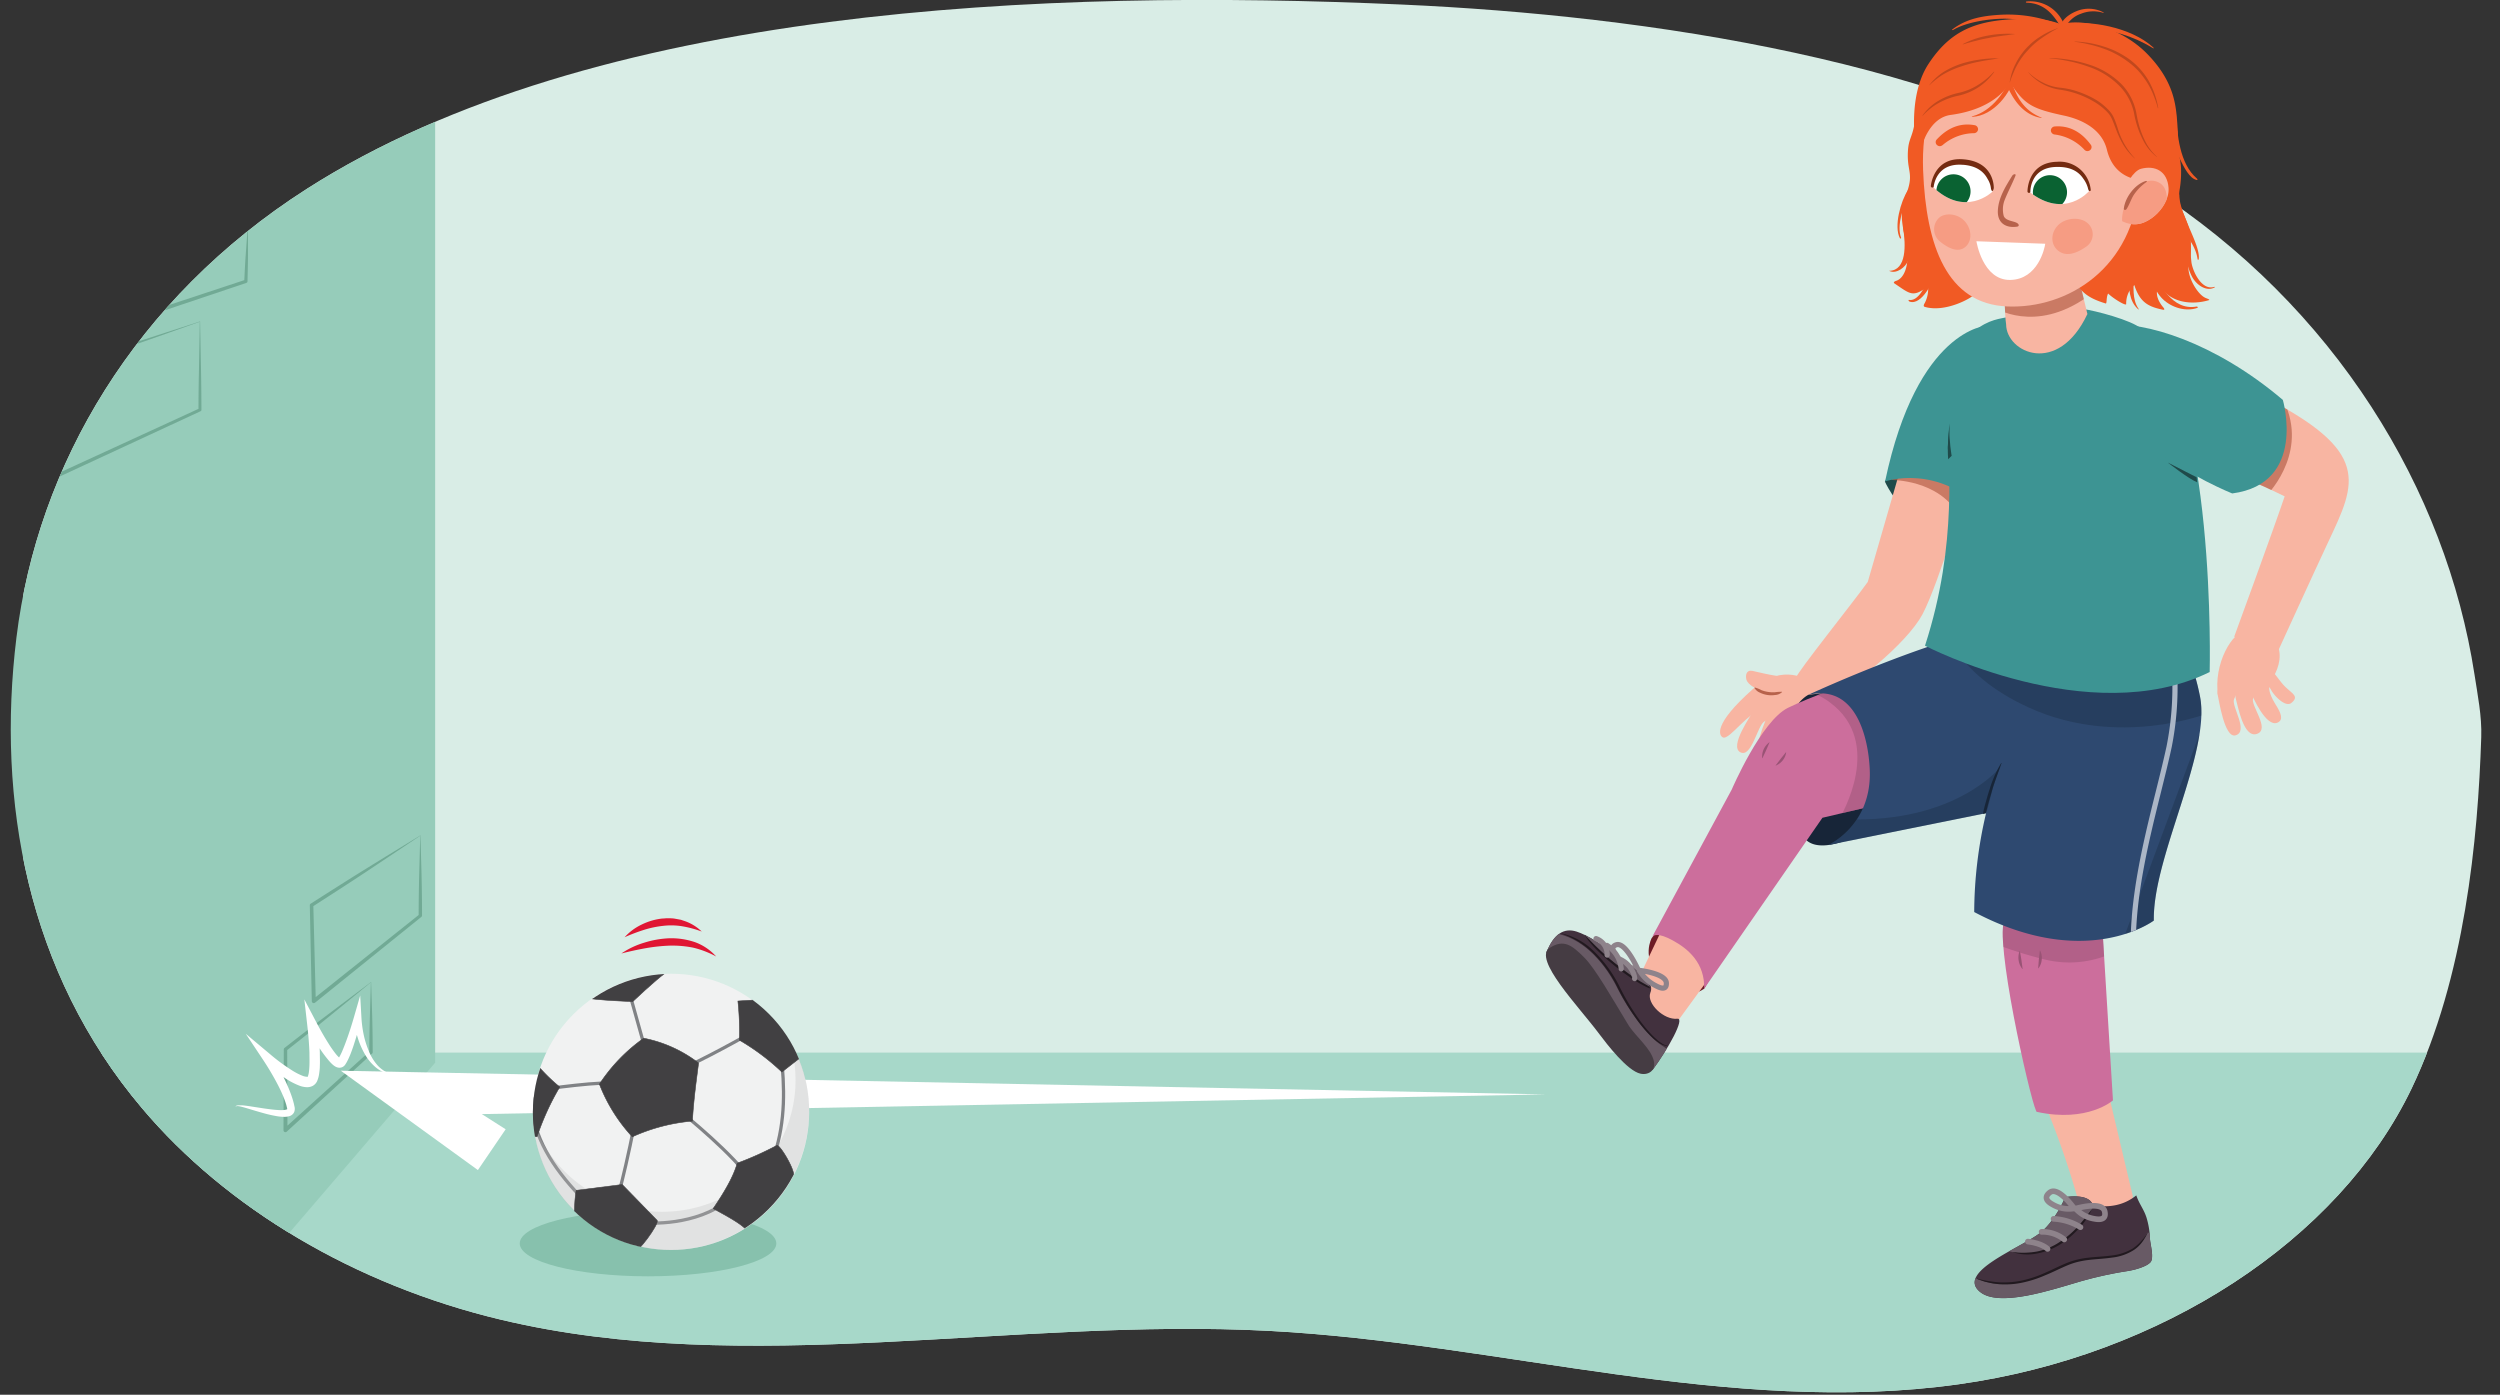
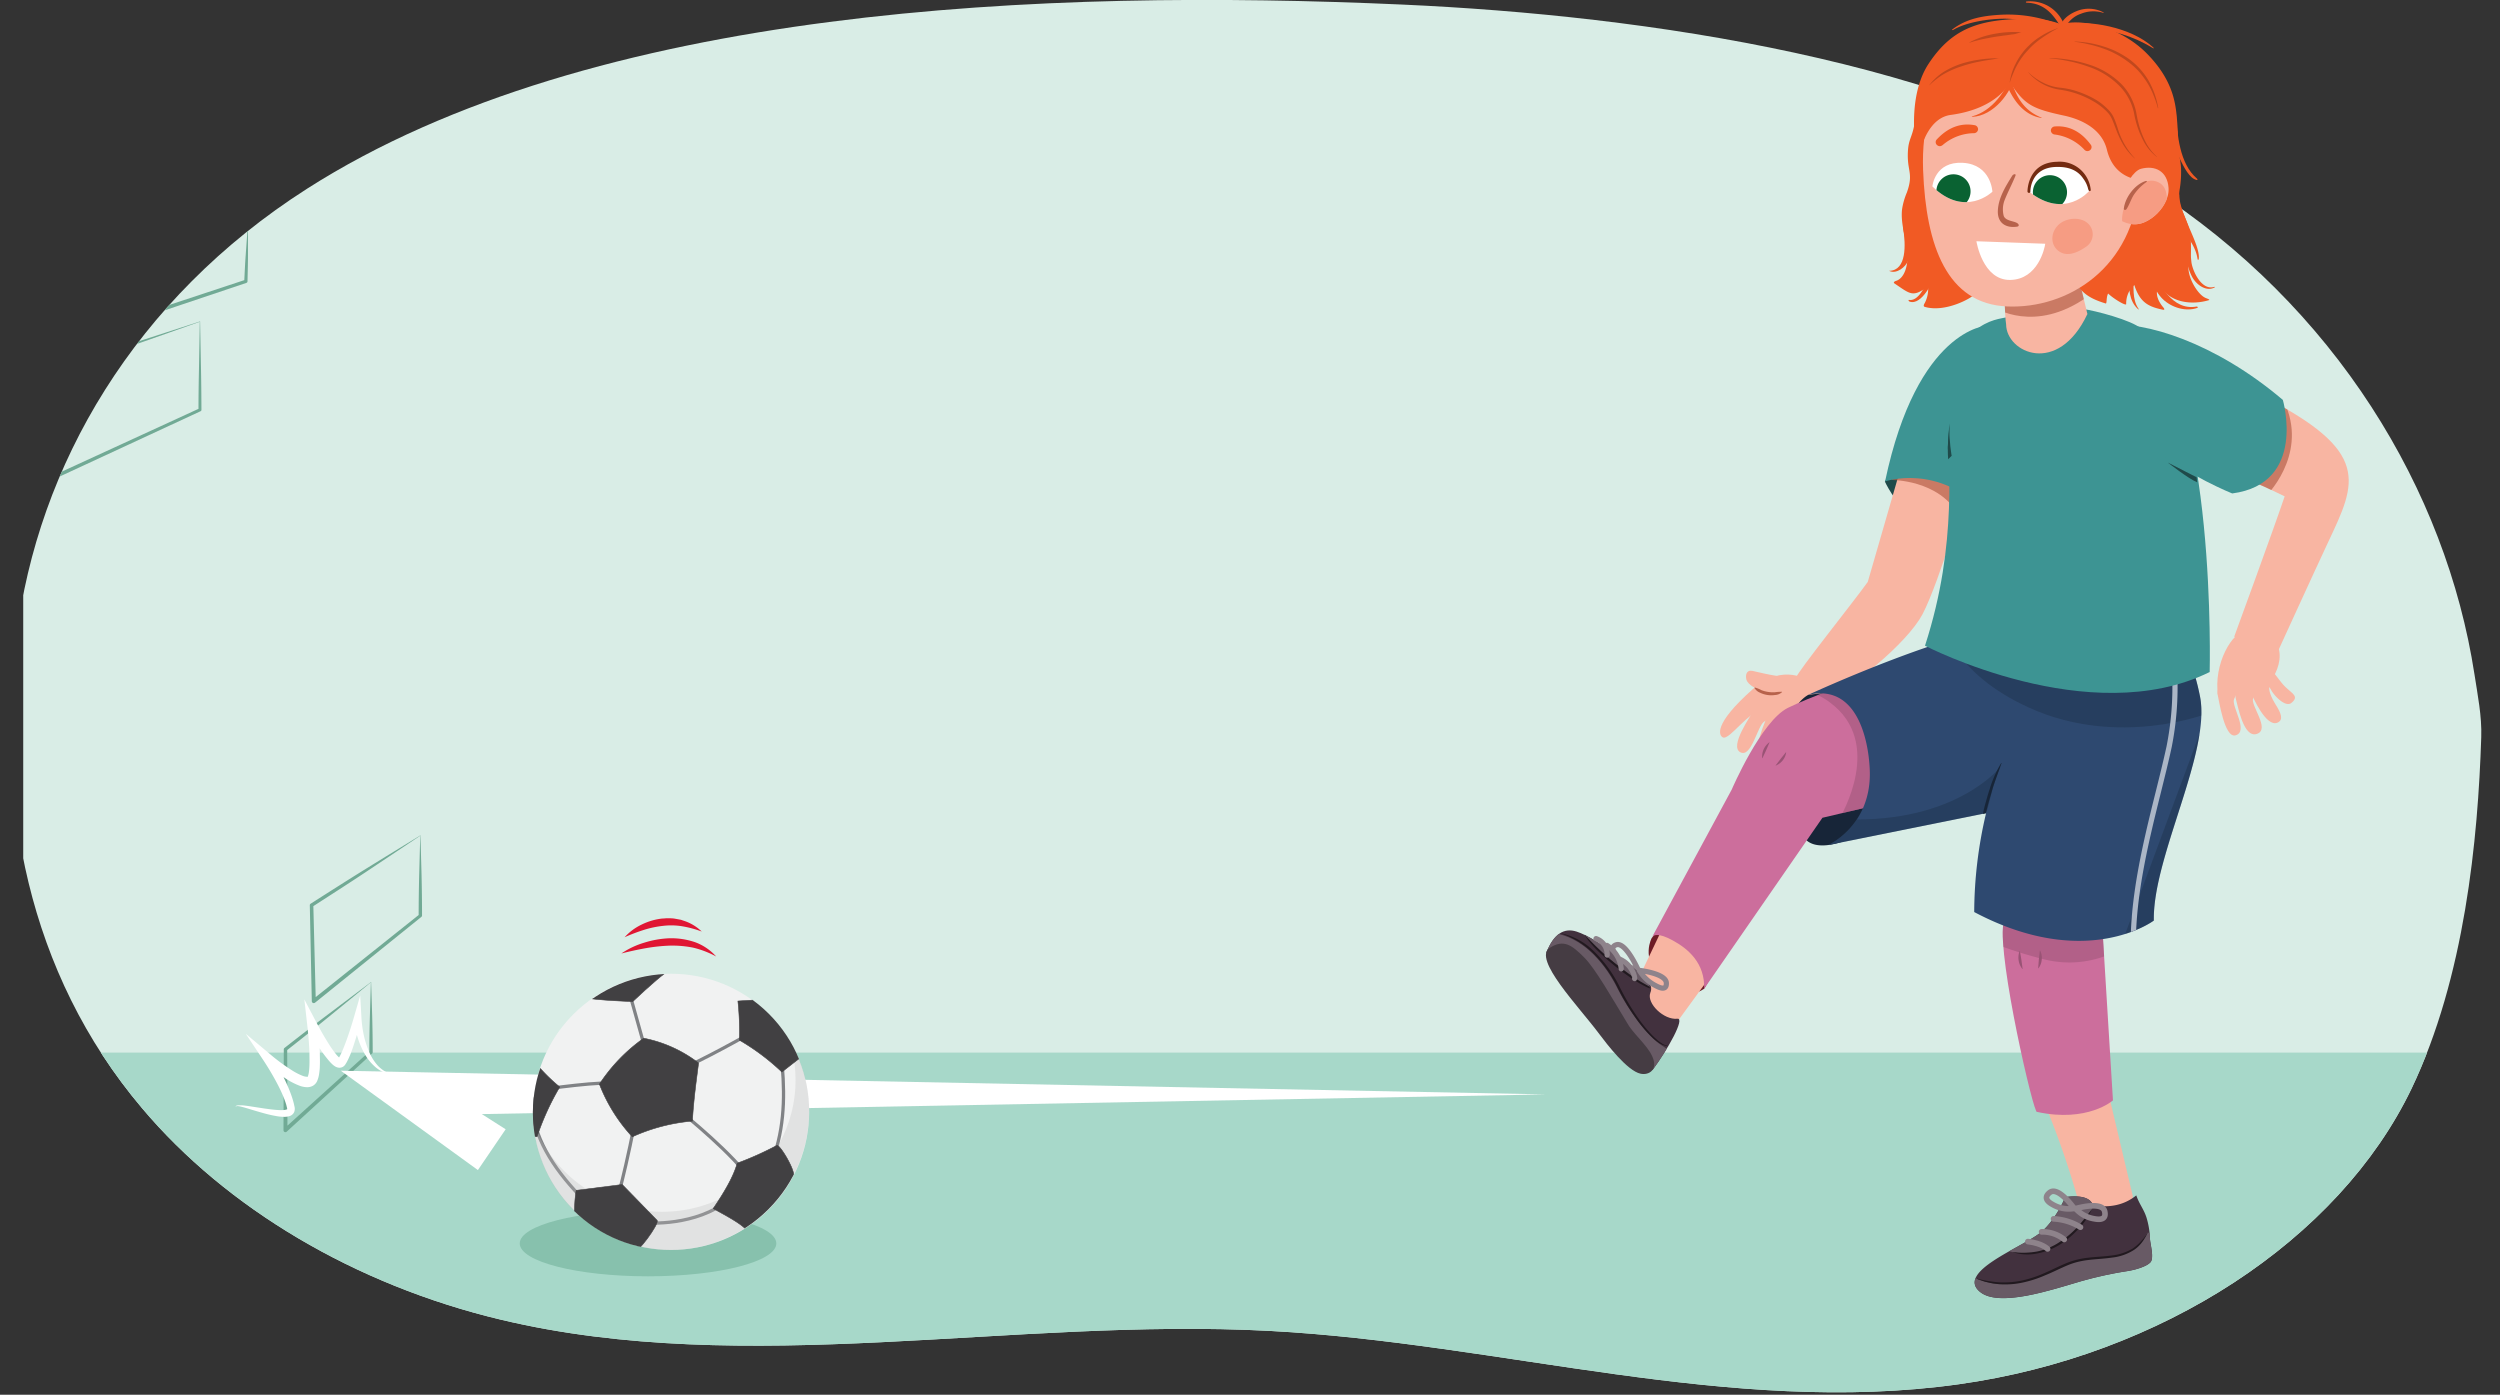
<svg xmlns="http://www.w3.org/2000/svg" width="760" height="424" viewBox="0 0 760 424">
  <rect x="0" y="0" width="760" height="424" fill="#333333" stroke="none" />
  <defs>
    <clipPath id="a">
      <path d="M754.3,224.08c-1,31.15-5,73-21.18,106.83C711,377,657.06,412.18,595.41,420.82c-69.41,9.74-139.14-12.5-209.49-16.23-78.12-4.14-158.8,14.47-233.73-3.43-44.31-10.58-83.39-33.89-109-64.26C8.19,295.52-1.07,243.28,5,193.79c6.4-52.31,36-103,88.33-136.41,87.23-55.71,225.21-60.82,332.78-56,75.12,3.38,167.68,17.15,227.76,55.78C710,93.26,743.61,149,752.24,205,753.21,211.34,754.51,217.7,754.3,224.08Z" fill="none" />
    </clipPath>
    <clipPath id="b">
      <path d="M642.34,334.52l-3.41-55.46s8.43-18,26.92-59c-27.65-5.75-23.9-3.43-36-7.34l3.84-7.14-35.34-10s-41.81,13.15-54.83,19.61c-8.16,4.05-17.08,24.85-17.08,24.85l-24.21,44.83c.39-.55,1.75-1.47,6.25,1,4.91,2.65,9.78,7,9.6,14.68l35.94-51.95,63.8-15c-5.5,13.91-6,30.29-8.8,47.26-1.74,10.62,9.34,58.45,10.24,57.16C634.66,341.35,642.34,334.52,642.34,334.52Z" fill="#cc6e9c" />
    </clipPath>
    <clipPath id="c">
      <path d="M668.79,211.66c-3.41-17.07-7.68-13.65-7.68-13.65l-12.79-.86-32.82-8.51-1.38,1.08c-21.8,1.78-64.41,21.51-64.41,21.51,14.73-3.42,18.34,13.46,18.7,22.92.64,16.88-12.64,22.74-12.64,22.74l48-9.69a132.47,132.47,0,0,0-3.61,30.06c34.1,18.07,54.6,2.59,54.6,2.59C654.39,260.49,672.21,228.72,668.79,211.66Z" fill="#2e4970" />
    </clipPath>
    <clipPath id="d">
      <path d="M604,99s-21.16.83-30.94,47.36c0,0,16.16-5.69,30.51,9.48l11.35-34.4Z" fill="none" />
    </clipPath>
    <clipPath id="e">
      <path d="M674,141.82s11.87,4.77,20.54,9.07c-3.15,9.41-15.34,42.66-15.34,42.66l12.5,6.17s12.64-27.66,16.1-35c8.53-18.13,13.39-27.52-20.78-44.7Z" fill="none" />
    </clipPath>
    <clipPath id="f">
      <path d="M609.25,85.61s.15,10.25.61,13c.06,8.62,15.78,15.82,24.71-3.15l-3.4-14.09Z" fill="none" />
    </clipPath>
    <clipPath id="g">
      <path d="M479.28,283.2c6.44,2.05,18.2,11.78,19.88,13.2,1.25,1.06,3.24,3.68,2.19,6.14-1.17,3.22,4.49,7.62,8.58,7.15,2.42-.28-2.89,9.32-7.58,15.62,0,.23-32.28-35.66-32.24-35.77C472.39,283.79,475.54,282,479.28,283.2Z" fill="none" />
    </clipPath>
    <clipPath id="h">
      <path d="M659.24,57.12c-.37-5.13-4.12-6.93-8.37-5.81-2.27.59-4.91,5-5.62,7.89-.25,1-1.55,7.38,0,8.1,3.85,1.83,7,.63,9.78-1.7C657.21,63.76,659.48,60.44,659.24,57.12Z" fill="#f8b5a2" />
    </clipPath>
    <clipPath id="i">
      <path d="M605.69,58.28s-8.3,8.12-18.25-1.61c0,0,.69-7.68,9.29-7.17S605.69,58.28,605.69,58.28Z" fill="#fff" />
    </clipPath>
    <clipPath id="j">
      <path d="M635.17,58s-7.43,8.92-18.32.25c0,0-.09-7.71,8.52-8.07S635.17,58,635.17,58Z" fill="#fff" />
    </clipPath>
    <clipPath id="k">
      <path d="M627.81,363.93c-1.75,4.3-4.91,8.82-7.69,10.94-6.08,4.64-25.4,11.79-18.27,17.8,5.82,4.91,21.92-.61,30.91-3.21a117.2,117.2,0,0,1,14.26-3.1c1.9-.29,5.55-1.3,6.72-2.63s-.07-5.58-.14-7a24.61,24.61,0,0,0-1.07-6.6c-.83-2.59-2.21-4.11-3.1-6.73-3.87,3.1-8.13,3.73-13.17,3.1-.81-3.26-6-2.89-7.83-2.66l-.62.09" fill="none" />
    </clipPath>
    <clipPath id="l">
      <ellipse cx="204" cy="338" rx="42.12" ry="41.86" transform="translate(-179.23 243.14) rotate(-44.98)" fill="none" />
    </clipPath>
  </defs>
  <g clip-path="url(#a)">
    <rect x="7.06" y="-0.28" width="760" height="504" transform="translate(774.12 503.44) rotate(-180)" fill="#d9ede6" />
    <polygon points="754.37 320 -10.71 320 -10.71 502 789.29 502 789.29 317.88 754.37 320" fill="#a7d8c9" />
-     <polygon points="-5.71 484 132.29 323.06 132.29 -20 -5.71 -20 -5.71 484" fill="#96ccba" />
    <path d="M127.82,253.93l.33,12c.09,4.1.15,8.26.15,12.39a.53.53,0,0,1-.19.4L95.76,304.82a.61.61,0,0,1-.84-.09.63.63,0,0,1-.13-.36l-.61-29.18a.54.54,0,0,1,.25-.46c5.58-3.55,11.19-7.14,16.8-10.61S122.42,257.25,127.82,253.93Zm-.07.13-16.48,11c-5.42,3.6-10.83,7.06-16.27,10.57l.25-.46L96,304.34l-1-.45L127.47,278l-.2.4c0-4,.06-8,.15-12Z" fill="#71aa95" />
    <path d="M112.82,298.51l.33,10.5c.09,3.6.15,7.26.15,10.89a.54.54,0,0,1-.17.38L87.19,344a.59.59,0,0,1-.85,0,.61.61,0,0,1-.16-.4L86.27,319a.54.54,0,0,1,.2-.41c4.39-3.44,8.83-6.88,13.27-10.22Zm-.07.13L99.83,309.21c-4.23,3.46-8.45,6.81-12.72,10.17l.2-.41.08,24.57-1-.45,26.06-23.57-.17.38c0-3.48.06-6.93.15-10.44Z" fill="#71aa95" />
    <path d="M-13,351.1A5.62,5.62,0,0,1-11.81,350c.41-.34.83-.66,1.25-1,.85-.63,1.71-1.24,2.57-1.85,1.73-1.21,3.49-2.36,5.25-3.52C.78,341.3,4.37,339.09,8,336.86s7.19-4.39,10.8-6.57l10.86-6.47a.53.53,0,0,1,.73.18.65.65,0,0,1,.08.26l1.11,30.89a.61.61,0,0,1-.21.47l-41.77,36a.52.52,0,0,1-.74-.05.56.56,0,0,1-.13-.32c-.33-6.71-.69-13.43-1-20.14-.16-3.36-.3-6.71-.4-10S-12.89,354.43-13,351.1Zm.14,0c.26,3.36.55,6.73.77,10.07s.47,6.69.66,10c.43,6.67.77,13.33,1.13,20l-.86-.37,41.69-36.14-.21.46-1-30.89.8.44c-7.26,4.26-14.48,8.6-21.71,12.93l-10.8,6.54-5.37,3.33c-.89.56-1.78,1.12-2.65,1.71A15.16,15.16,0,0,0-12.83,351.14Z" fill="#71aa95" />
    <path d="M60.83,97.7,61.08,111c.1,4.49.14,9,.16,13.57A.44.44,0,0,1,61,125l-71.34,33.07a.6.6,0,0,1-.79-.29.56.56,0,0,1,0-.28l1.85-36.23a.54.54,0,0,1,.37-.49l35-11.73,17.47-5.74Zm-.09.12L43.25,104l-17.33,6-34.55,11.8.36-.49L-10,157.56l-.85-.57,71.45-32.82-.26.42c0-4.41.07-8.81.16-13.26Z" fill="#71aa95" />
    <path d="M75.39,69l0,8.15c0,2.77-.09,5.59-.15,8.4a.48.48,0,0,1-.32.44h0l-43.76,14.7a.6.6,0,0,1-.76-.38.57.57,0,0,1,0-.18L29.8,74.25a.55.55,0,0,1,.48-.56L53,71.18,64.28,70Zm-.1.11L63.9,70.66,52.69,72.11,30.4,74.77l.48-.55.66,25.88-.79-.56L74.58,85.06l-.33.45c.14-2.69.25-5.36.45-8.08Z" fill="#71aa95" />
  </g>
  <path d="M498,294.85s-3.72-8.43-6.55-7.66.42,4.21.9,4.69A12.1,12.1,0,0,0,498,294.85Z" fill="none" stroke="#8e838b" stroke-linecap="round" stroke-linejoin="round" stroke-width="1.58" />
  <path d="M502.13,285.15s-3.36,6,2.59,12.19c7.77,8.08,13.41,3.16,13.41,3.16l5.06-9-9-10.31-6.3-3.22Z" fill="#6d1c26" />
  <path d="M573,146.39s11.11,24.76,30.51,9.48L602,146.42l-16.21-7.48-8.34.44Z" fill="#1f4a4a" />
  <path d="M526.16,288.28,505,317.33c-3.72,5.69-8.18,2.58-10.62,1.13-7-4.14-1.5-9.92-1.5-9.92s7.81-16.56,15.7-33Z" fill="#f8b5a2" />
  <path d="M647.34,83.81c0-.67,1.37-.87,1.36-.2-.06,3.55-.58,7.3,1.38,10.21.19.29.12.37-.12.15C647.16,91.47,647.09,87.48,647.34,83.81Z" fill="#f15a24" />
  <path d="M621.61,335.6a260.9,260.9,0,0,1,10.49,30.49A37.76,37.76,0,0,0,644,370c4.35.54,4.44-1.39,4.34-6.51l-7.68-32.42Z" fill="#f8b5a2" />
  <path d="M598.94,144.94s-9.24,31.83-14.5,41.8c-4.57,8.65-22,23.26-31.6,26.8-8.91,3.29-7.22-5.83-6.84-7.54s17.46-23,21.8-29.1l10.49-36.28Z" fill="#f8b5a2" />
  <path d="M599,145.28l-19.88-9.47L575,145.92s14.43-.2,20.53,10.8Z" fill="#b7624b" opacity="0.7" />
  <path d="M549.94,207.05s-7.76-5.82-17.1,2.46c-12.23,10.85-10.19,14.1-9.11,14.65,2.07,1.06,8.09-8.61,12.25-8S548.38,214.11,549.94,207.05Z" fill="#f8b5a2" />
  <path d="M533.43,215.48c-1.2,2.14-7.81,11.4-4.37,13.21s5.25-8.32,7.34-9.37,6.31-4.36,3.89-5.26S533.43,215.48,533.43,215.48Z" fill="#f8b5a2" />
  <path d="M538.37,215.42c-2,3.9-5.82,13.26-3,14.57,1.84.86,2.91-1.77,3.72-4.37s2.3-6.92,5.08-7,2.07-12.38-1.85-7.81Z" fill="#f8b5a2" />
  <path d="M541.21,220.66c-.81,1.68-1.79,7.7.48,7.81,2.86.15,2.19-1.93,2.58-5.42s2.8-9.88,0-7.64A8,8,0,0,0,541.21,220.66Z" fill="#f8b5a2" />
  <path d="M543.27,218.86s8.38.65,10.16-4.92c.78-2.42-.24-3.51-3.22-6.54-2.33-2.37-8.53,2.34-8.53,2.34Z" fill="#f8b5a2" />
  <path d="M530.92,206.66c.35,1.28,3.29,4,9.32,3.47s7-4.45,5.88-4.33c-4.5.49-12-1.6-13.39-1.86C530.82,203.58,530.57,205.37,530.92,206.66Z" fill="#f8b5a2" />
  <path d="M533.49,209a9.92,9.92,0,0,1,2,.81,9.46,9.46,0,0,0,2,.53,9.74,9.74,0,0,0,2.09.1,13.52,13.52,0,0,1,2.16-.14l0,.1a3.3,3.3,0,0,1-2.12.88,7.84,7.84,0,0,1-2.32,0,7.63,7.63,0,0,1-2.22-.69,3.4,3.4,0,0,1-1.74-1.5Z" fill="#b7624b" />
  <path d="M549.71,211.23s-.18.1-.47.29c-1.54,1-6.31,5-5.28,13.54a91.13,91.13,0,0,0,3.82,17.54s-5,15.92,8,14.29S578.71,240,578.71,240l-5.81-31.59Z" fill="#172538" />
  <path d="M502.13,285.15l.15-.3A1,1,0,0,0,502.13,285.15Z" fill="#cc6e9c" />
  <path d="M642.34,334.52l-3.41-55.46s8.43-18,26.92-59c-27.65-5.75-23.9-3.43-36-7.34l3.84-7.14-35.34-10s-41.81,13.15-54.83,19.61c-8.16,4.05-17.08,24.85-17.08,24.85l-24.21,44.83c.39-.55,1.75-1.47,6.25,1,4.91,2.65,9.78,7,9.6,14.68l35.94-51.95,63.8-15c-5.5,13.91-6,30.29-8.8,47.26-1.74,10.62,9.34,58.45,10.24,57.16C634.66,341.35,642.34,334.52,642.34,334.52Z" fill="#cc6e9c" />
  <g clip-path="url(#b)">
    <path d="M559.26,248.79c.43-.9,13.67-23-3-35.28,0,0-4.71-3.68-9.41-3.71l12.1-6.14,17.25,13.26-.36,31.48Z" fill="#995375" opacity="0.5" />
    <path d="M652.86,281.64a31.3,31.3,0,0,1-30.45,10.23s-12.36-2.78-21.73-7.58l2.37-11.51,50,3.78Z" fill="#995375" opacity="0.5" />
  </g>
  <path d="M668.79,211.66c-3.41-17.07-7.68-13.65-7.68-13.65l-12.79-.86-32.82-8.51-1.38,1.08c-21.8,1.78-64.41,21.51-64.41,21.51,14.73-3.42,18.34,13.46,18.7,22.92.64,16.88-12.64,22.74-12.64,22.74l48-9.69a132.47,132.47,0,0,0-3.61,30.06c34.1,18.07,54.6,2.59,54.6,2.59C654.39,260.49,672.21,228.72,668.79,211.66Z" fill="#2e4970" />
  <g clip-path="url(#c)">
    <path d="M603.73,247.2c.79-1,1.72-8.4,4.44-14.08,0,0-13.44,17.12-46.9,15.93l-17.17,4.87L544,264l54-7.78,5.73-9" fill="#172538" opacity="0.3" />
    <path d="M669.65,204l1.7,12.8s-27.22,10.79-54.6-1.71c-23.19-10.58-25.51-25-25.51-25l4.45-7.47Z" fill="#172538" opacity="0.3" />
    <polygon points="668.79 222.75 643.98 289.54 663.58 283.22 668.79 222.75" fill="#172538" opacity="0.3" />
    <path d="M661.11,204.83a93,93,0,0,1-1.7,22.19c-3.7,17.2-11,39.55-10.9,60.33" fill="none" stroke="#abb6c6" stroke-miterlimit="10" stroke-width="1.58" />
    <path d="M602.59,248.44c.29-1.44.6-2.87,1-4.28s.78-2.82,1.25-4.21a34.79,34.79,0,0,1,3.54-8l.1,0c-.46,1.39-1,2.74-1.47,4.1s-1,2.74-1.38,4.13-.83,2.77-1.2,4.18-.75,2.8-1.06,4.21Z" fill="#172538" />
  </g>
  <path d="M604,99s-21.16.83-30.94,47.36c0,0,16.16-5.69,30.51,9.48l11.35-34.4Z" fill="#3d9493" />
  <path d="M674,141.82s11.87,4.77,20.54,9.07c-3.15,9.41-15.34,42.66-15.34,42.66l12.5,6.17s12.64-27.66,16.1-35c8.53-18.13,13.39-27.52-20.78-44.7Z" fill="#f8b5a2" />
  <g clip-path="url(#d)">
    <path d="M601.16,155.44s4.27-10.71.91-25.55l10.06,14.37-7.35,15.21Z" fill="#1f4a4a" opacity="0.3" />
  </g>
  <g clip-path="url(#e)">
    <path d="M690.32,119.91l-12,27.27,10.48,3.69s12.4-12,6.2-27.31Z" fill="#b7624b" opacity="0.7" />
  </g>
  <path d="M609.92,96.47c-2.46.68-17.46.93-17.72,28.76-.14,15.13,3.22,39.5-7,71.07,0,0,50,26,86.54,8,0,0,2.19-83.94-20.84-104.41-2.88-2.56-14-5.49-17.92-6C633,93.91,613.65,95.45,609.92,96.47Z" fill="#3d9493" />
  <path d="M640.53,98.82c11.21-1.29,32.76,5.17,53.45,22.75,0,0,7.45,25.42-15.39,28.44C678.59,150,625.86,129.12,640.53,98.82Z" fill="#3d9493" />
  <path d="M609.25,85.61s.15,10.25.61,13c.06,8.62,15.78,15.82,24.71-3.15l-3.4-14.09Z" fill="#f8b5a2" />
  <g clip-path="url(#f)">
    <path d="M632.42,82.7l-26.51,7.84.34,2.94s12.3,8.16,28.38-3.32Z" fill="#b7624b" opacity="0.7" />
  </g>
  <path d="M479.28,283.2c6.44,2.05,18.2,11.78,19.88,13.2,1.25,1.06,3.58,3,2.53,5.43-1.17,3.22,4.15,8.33,8.24,7.86,2.42-.28-2.89,9.32-7.58,15.62,0,.23-32.28-35.66-32.24-35.77C472.39,283.79,475.54,282,479.28,283.2Z" fill="#42313e" />
  <g clip-path="url(#g)">
    <path d="M503.26,300.82a28.54,28.54,0,0,1-7-3.47c-3.1-2.22-9.82-8.35-9.82-8.35s-5.81-5.28-6-6.58,3.7-2.49,4-2.54S506,292.7,506.12,293.11,503.26,300.82,503.26,300.82Z" fill="#685a65" />
    <path d="M473.73,283.92c8.38,1.9,14.55,9.55,18.12,16.82,3,6.05,9,14.45,13.42,17.14,11.35,6.85-2.76,17.73-9.95,18.52-2.87.32-5.2-3.62-2.94-5.74,7.73-7.28,2-15.48-3-22.51-2.78-3.88-5.49-9.55-8.9-12.88-2.24-2.18-9-4.85-11.66-2.23-1.66,1.61-1.61,3.43-1.84.92C466.32,287.15,469.32,282.92,473.73,283.92Z" fill="#685a65" />
    <path d="M474.47,283.69A20.48,20.48,0,0,1,485,289.64a39.76,39.76,0,0,1,7.16,9.92A70,70,0,0,0,498.36,310a45.14,45.14,0,0,0,3.84,4.65,23.52,23.52,0,0,0,2.22,2,11.78,11.78,0,0,0,1.25.83,7.38,7.38,0,0,0,1.42.46l0,.09a6.47,6.47,0,0,1-1.51-.32,9.26,9.26,0,0,1-1.35-.74,16,16,0,0,1-2.38-2,37.55,37.55,0,0,1-4-4.67,71.12,71.12,0,0,1-6.31-10.45,38.65,38.65,0,0,0-7-9.79,25.11,25.11,0,0,0-10.13-6.32Z" fill="#21191f" />
    <path d="M503.94,301a5.47,5.47,0,0,1-1.76-.3,13.93,13.93,0,0,1-1.66-.65,30,30,0,0,1-3.09-1.72,66.14,66.14,0,0,1-5.75-4.06c-1.84-1.46-3.63-3-5.33-4.62a28.16,28.16,0,0,1-4.59-5.33l.07-.05c1.62,1.69,3.25,3.34,4.95,4.94s3.49,3.08,5.33,4.5,3.7,2.84,5.66,4.09c1,.63,2,1.2,3,1.75a15.54,15.54,0,0,0,3.17,1.36Z" fill="#21191f" />
  </g>
  <path d="M481.65,291.12c3.38,3.41,8.44,12.34,12.9,19.69,1.77,3.32,6.06,6.7,7.71,10.26,1.89,4.07-.91,5.9-3.55,5.33-4-.85-10.24-9-12.53-12.06-6.23-8.37-20.34-22.85-15.06-26.2C475.33,285.47,477.78,287.21,481.65,291.12Z" fill="#453c43" />
  <path d="M593.31,138.56s-.12-.62-.23-1.52c-.05-.45-.14-1-.19-1.56s-.1-1.18-.15-1.8a15.89,15.89,0,0,1-.1-1.8c0-.58,0-1.12,0-1.58,0-.93,0-1.55,0-1.55l-.15,1.54c0,.46-.1,1-.16,1.58s-.1,1.2-.12,1.82,0,1.25-.07,1.83,0,1.14,0,1.61c0,1,.1,2.49.1,2.49Z" fill="#1f4a4a" />
  <path d="M667.76,145.08,659,140.61s6.49,5.09,8.95,6C667.78,145.46,667.76,145.08,667.76,145.08Z" fill="#1f4a4a" />
  <path d="M613.35,18.18c-1.21-2.52-10.35-8.72-11.49-7.42-4.08,4.66-8.74,8.27-11.07,13.66-.23.19-.45.39-.66.58-2,1.85-7.34,4.08-7.6,7.94-.64,9.75-2.53,8-2.56,14.36,0,4.91,1.67,5.72-.26,11.16A21.71,21.71,0,0,0,578.33,63c-.79,4.28,1.07,9.65,1.38,12.22.72,5.92-1,9.59-3.47,10.21-.19.12-.87.37-.26.78,4.78,3.2,5.5,4.33,10.15.81a9.35,9.35,0,0,1-1,5.1c-.25.4-.55,1,0,1.17,6.19,1.81,14.19-2.6,15.18-3.86,2.67-2.18,0-6.82-1.25-10.75a16,16,0,0,0,0-2.83A24.2,24.2,0,0,1,600.8,66c1.7-4.57,5-8,6.46-12.71.33-1-.42-2.43-1.31-2.42a4.23,4.23,0,0,0,.33-1.11,2,2,0,0,0-1.69-2.3,2.88,2.88,0,0,0-.83.13l0-.06a1.28,1.28,0,0,0-2.08-1.33l-.27.33a3,3,0,0,0-.07-.32,19.4,19.4,0,0,1-.35-7.81c.76-4.68,3.88-8.84,4.74-13.46,1.62-1.11,3.33-2.19,4.78-3.27,1.11-.51,2.25-1,3.46-1.52C614.58,19.94,614.15,19.09,613.35,18.18Z" fill="#f15a24" />
  <path d="M574.35,82.33c5.31-.12,5-8,4.21-12.92-.11-.68,1.73-.69,2-.13,1.47,3.33.69,7-.51,10-.74,1.89-3.46,4.08-5.61,3.12C574.27,82.36,574.15,82.33,574.35,82.33Z" fill="#f15a24" />
  <path d="M580.31,91.17c3.61.65,5.9-6.67,7.19-9.43.22-.46,1.1,0,1,.56-.45,2.93-4.31,10.72-8,9.38C580.22,91.58,580.05,91.12,580.31,91.17Z" fill="#f15a24" />
  <path d="M631.84,61.63c.21-2,.54-3.88.57-5.89a75.14,75.14,0,0,0-.89-10c9.49-.33,20.87-5.7,30.38-5.84-.09,5.58,1,8.22,1.13,11.18a31.76,31.76,0,0,1-.44,6.69c-.64,4.66.93,5.83,2.56,10.68.9,2.67,1.26,8.84.47,10.82-1.51,3.8,2.22,10.06,4.73,11.23.2.16,1.76.57,1.12.76-5,1.49-11.87.93-14.88-4.54.08-.32-2.68,2.37,1.11,6.8.32.37.4.75-.16.64-4.47-.92-7-2.24-8.7-7.48-.21.11-.71.53-1.69,2.13a7.83,7.83,0,0,0-.79,3.63c0,.69-3.89-1.65-5.49-3.21-.69,1.33-.26,3.31-.83,3a0,0,0,0,1,0,0c-6-1.84-8.49-4.09-10.4-9.81-2.32-6.93,0-14.28,1.8-20.35A.57.57,0,0,1,631.84,61.63Z" fill="#f15a24" />
  <path d="M664.93,73.3c.11-.57,1-.21,1,.34a42.82,42.82,0,0,0,.28,6.18c.4,2.68,3.06,8.48,6.81,7.42.28-.08.42,0,.18.16-2.43,1.3-5.38-.68-6.78-3.19A16.28,16.28,0,0,1,664.93,73.3Z" fill="#f15a24" />
  <path d="M654.26,80.36c1.7,5.84,6.09,14.18,13.48,12.83.31-.06.55.3.25.41-3.34,1.21-7.79,0-10.57-2.73s-3.67-6.92-4.49-10.52C652.73,79.49,654,79.54,654.26,80.36Z" fill="#f15a24" />
  <path d="M584.62,51.7C585.5,75,592,92.39,610.18,93.16s38.6-11.44,40.23-37.82c1.43-23.18-12.27-44.08-34.29-45.77C598,8.17,583.63,25.24,584.62,51.7Z" fill="#f8b5a2" />
  <path d="M611.68,53.47c.39-.64,1.34-.72,1,0-1.13,2.78-2.31,4.91-3.32,7.48a7.83,7.83,0,0,0-.22,4.7c.55,1.48,2.87,1.5,4,2.12.7.4.76,1,.08,1.13-3.3.51-6.08-1-5.87-4.94S609.74,56.63,611.68,53.47Z" fill="#b7624b" />
  <path d="M586.32,19.34c-7.57,11.47-3.22,29.76-3.22,29.76C584,43,587,35.75,593,34.94c14.46-1.94,18-9.89,18-9.89,4.59,6.85,6.61,8,17,10.21,2.41.6,10.67,2.72,12.5,10.26,3.23,13.28,18.89,9.35,21.69,6.73,0,0,.1-9.56-.3-14.85S661,25,653.07,16.71c-7.19-7.6-18.75-11.35-26.56-9.37a27,27,0,0,0-10.08-1.63C602.41,5.82,593.73,8.11,586.32,19.34Z" fill="#f15a24" />
-   <path d="M589.6,66.1a4.78,4.78,0,0,0,.32,7.45c2.51,2,5.29,3.26,7.41,1.63s2.23-5,.26-7.56S591.71,64.46,589.6,66.1Z" fill="#f69c83" />
  <path d="M634.34,67.6a4.52,4.52,0,0,1-.29,7.49c-2.78,1.93-5.86,3-8.23,1.23s-2.55-5.19-.38-7.63S632,65.83,634.34,67.6Z" fill="#f69c83" />
  <path d="M634.23,45.89a1.2,1.2,0,0,0,1-.15A1.18,1.18,0,0,0,635.6,44c-1.72-2.32-5.14-6-10.92-5.56a1.26,1.26,0,0,0-1.22,1.24,1.3,1.3,0,0,0,1.23,1.22,14.94,14.94,0,0,1,8.83,4.47A1.52,1.52,0,0,0,634.23,45.89Z" fill="#f15a24" />
  <path d="M589.92,44.42a1.22,1.22,0,0,1-1-.27,1.17,1.17,0,0,1-.13-1.77c2-2.12,5.76-5.35,11.46-4.33a1.26,1.26,0,0,1,1.08,1.36A1.29,1.29,0,0,1,600,40.49,14.94,14.94,0,0,0,590.68,44,1.72,1.72,0,0,1,589.92,44.42Z" fill="#f15a24" />
  <path d="M659.24,57.12c-.37-5.13-4.12-6.93-8.37-5.81-2.27.59-4.91,5-5.62,7.89-.25,1-1.55,7.38,0,8.1,3.85,1.83,7,.63,9.78-1.7C657.21,63.76,659.48,60.44,659.24,57.12Z" fill="#f8b5a2" />
  <g clip-path="url(#h)">
    <path d="M656.79,55.79c2.56,1.74,2.73,7-.58,10.91-3.13,3.73-6.57,6.33-9.14,4.59s-2.59-6.6-.14-10.89C650.17,54.71,654.22,54,656.79,55.79Z" fill="#f69c83" />
    <path d="M652.4,55c-3.48,1-6.47,5.24-6.75,8.47,0,.45.59.44.81.11.88-1.34,1.33-2.89,2.17-4.27a14.91,14.91,0,0,1,3.93-4C652.75,55.2,652.62,55,652.4,55Z" fill="#b7624b" />
  </g>
  <path d="M660.46,33.66c.08-.82,1-.43,1,.35.4,7.09,1.14,15.76,6.42,20.29.21.19.2.46,0,.43-2.29-.39-4-4-5.27-6.56C660.59,43.91,660,38.12,660.46,33.66Z" fill="#f15a24" />
  <path d="M627.86,8.52c-.69-.09-1.18-1.1-.43-1.22,7.85-1.21,20.26.9,27.1,7.06.36.33.29.48-.2.18C641.89,6.92,629.39,8.72,627.86,8.52Z" fill="#f15a24" />
  <path d="M607.64,4.52A41.44,41.44,0,0,1,628.1,8.39c.76.36.39,1.45-.41,1.14a50.51,50.51,0,0,0-18.11-3.85c-4.9,0-11.71,1-15.8,3.41-.25.14-.49,0-.27-.15C597.93,5.55,603,4.83,607.64,4.52Z" fill="#f15a24" />
  <path d="M631.18,3.43a9.65,9.65,0,0,1,8.25.32c.21.12.09.22-.18.12a10,10,0,0,0-6.56.28c-2.65.88-4,2.67-5.52,4.87a.47.47,0,0,1-.86-.23C626.28,6.23,629,4.3,631.18,3.43Z" fill="#f15a24" />
  <path d="M616.13.45a11,11,0,0,1,11.66,7.94c.16.51-.74.81-1,.36C624.28,4.41,621.55,1,616.13.82,615.79.81,615.8.47,616.13.45Z" fill="#f15a24" />
  <path d="M607.55,13.06c4,8,3.23,18.79,13,22.66.22.08.15.16-.1.12-9.44-1.65-12.28-14.54-13.9-22.46A.55.55,0,0,1,607.55,13.06Z" fill="#f15a24" />
  <path d="M599.6,35.35c5.89-1.56,10.33-7.57,12-13.23.19-.63,1.06-.31,1,.31-1,5.85-6.67,12.81-13,13.09C599.36,35.53,599.35,35.42,599.6,35.35Z" fill="#f15a24" />
  <path d="M610.94,25.05a18.05,18.05,0,0,1,1.73-5.51,20.2,20.2,0,0,1,3.24-4.79,14,14,0,0,1,1-1,10,10,0,0,1,1.08-1l1.14-.9,1.21-.79a25.06,25.06,0,0,1,2.53-1.41c.87-.41,1.78-.74,2.67-1.11l0,.07a46.45,46.45,0,0,0-4.89,3,23.16,23.16,0,0,0-4.2,3.7,21.9,21.9,0,0,0-3.27,4.52A21.16,21.16,0,0,0,612,22.35a22.33,22.33,0,0,0-1,2.71Z" fill="#c1481d" />
  <path d="M616.67,22a16.45,16.45,0,0,0,4.41,3.12,14.63,14.63,0,0,0,5.08,1.53,23.12,23.12,0,0,1,5.48,1.18,29.81,29.81,0,0,1,5.14,2.28,18.64,18.64,0,0,1,4.44,3.56,8.29,8.29,0,0,1,1.56,2.51c.35.85.65,1.73.94,2.59A22.92,22.92,0,0,0,649,48.13l0,.06a17.79,17.79,0,0,1-3.53-4.2,29.64,29.64,0,0,1-2.32-5c-.69-1.69-1.17-3.52-2.47-4.84a18.17,18.17,0,0,0-4.3-3.35,27.59,27.59,0,0,0-10.3-3.55,15.64,15.64,0,0,1-9.46-5.21Z" fill="#c1481d" />
-   <path d="M606.26,21.84a17.89,17.89,0,0,1-4.72,4.62,18.1,18.1,0,0,1-6.15,2.62,21.42,21.42,0,0,0-5.91,2.17A15.82,15.82,0,0,0,586.85,33a18.82,18.82,0,0,0-2.36,2.2l-.07-.05a15.94,15.94,0,0,1,4.74-4.44,20.56,20.56,0,0,1,6-2.42,18.59,18.59,0,0,0,6-2.37,22.23,22.23,0,0,0,5-4.13Z" fill="#c1481d" />
  <path d="M607.73,17.69c-2,.42-3.89.6-5.78,1a42.06,42.06,0,0,0-5.59,1.45,29.28,29.28,0,0,0-5.24,2.26A19,19,0,0,0,588.75,24a23,23,0,0,0-2.2,1.91l-.07,0a17.82,17.82,0,0,1,4.3-4,26.17,26.17,0,0,1,5.33-2.5,35.31,35.31,0,0,1,5.74-1.3c1-.15,1.95-.25,2.93-.31.49-.05,1-.06,1.47-.08l.74,0h.66c.06,0,0,.12,0,.08h.08Z" fill="#c1481d" />
-   <path d="M612.5,10.37c-.69.1-1.36.16-2,.27s-1.34.16-2,.27c-1.32.19-2.64.36-3.94.65a37.31,37.31,0,0,0-3.88.85l-1,.24-1,.29c-.67.13-1.28.41-2,.56l0-.07a25.29,25.29,0,0,1,3.74-1.62,27.85,27.85,0,0,1,3.94-1,32.45,32.45,0,0,1,8.11-.48Z" fill="#c1481d" />
+   <path d="M612.5,10.37c-.69.1-1.36.16-2,.27s-1.34.16-2,.27c-1.32.19-2.64.36-3.94.65a37.31,37.31,0,0,0-3.88.85c-.67.13-1.28.41-2,.56l0-.07a25.29,25.29,0,0,1,3.74-1.62,27.85,27.85,0,0,1,3.94-1,32.45,32.45,0,0,1,8.11-.48Z" fill="#c1481d" />
  <path d="M623.07,17.64a40.35,40.35,0,0,1,12,2A24,24,0,0,1,645.33,26a17.3,17.3,0,0,1,3.19,5.18,18.21,18.21,0,0,1,.88,2.92c.19,1,.35,2,.61,3a27.57,27.57,0,0,0,2.07,5.7,15.45,15.45,0,0,0,3.61,4.83l-.05.06A14.67,14.67,0,0,1,651.7,43a28.25,28.25,0,0,1-2.31-5.74,29.32,29.32,0,0,1-.67-3,19,19,0,0,0-.88-2.8,16.53,16.53,0,0,0-3.12-4.91,23.84,23.84,0,0,0-9.88-6.29,39.31,39.31,0,0,0-5.78-1.63,46,46,0,0,0-6-.9Z" fill="#c1481d" />
  <path d="M630.65,12.62a31.88,31.88,0,0,1,8.72,1.48A26.64,26.64,0,0,1,647.29,18a21.77,21.77,0,0,1,5.9,6.56,25.48,25.48,0,0,1,2.93,8.33H656a33.94,33.94,0,0,0-1.42-4.16,22.62,22.62,0,0,0-2-3.86A26.3,26.3,0,0,0,650,21.49a22.21,22.21,0,0,0-3.23-2.82,27.44,27.44,0,0,0-7.63-4A33.52,33.52,0,0,0,635,13.48a34.88,34.88,0,0,0-4.34-.78Z" fill="#c1481d" />
  <path d="M605.69,58.28s-8.3,8.12-18.25-1.61c0,0,.69-7.68,9.29-7.17S605.69,58.28,605.69,58.28Z" fill="#fff" />
  <g clip-path="url(#i)">
    <path d="M588.68,57.82A5.19,5.19,0,1,0,594.21,53,5.18,5.18,0,0,0,588.68,57.82Z" fill="#0a6232" />
  </g>
-   <path d="M605.66,58.08h0c.24,0,.44-.7.45-.94s.17-8-9.3-8.71c-9-.72-9.83,8-9.83,8.07a.47.47,0,0,0,.4.52c.24,0,.45,0,.47-.27s.73-7.19,8.64-6.66l.17,0c3.64.25,6.19,1.67,7.57,4.32a6.69,6.69,0,0,1,1,2.74C605.24,57.41,605.43,58.08,605.66,58.08Z" fill="#742b11" />
  <path d="M635.17,58s-7.43,8.92-18.32.25c0,0-.09-7.71,8.52-8.07S635.17,58,635.17,58Z" fill="#fff" />
  <g clip-path="url(#j)">
    <path d="M618,58.62a5.19,5.19,0,1,0,5-5.36A5.2,5.2,0,0,0,618,58.62Z" fill="#0a6232" />
  </g>
  <path d="M635.18,58.08h0c.24,0,.42-.07.41-.31a9.49,9.49,0,0,0-10.24-8.59c-9,.2-9,8.92-9,9a.45.45,0,0,0,.44.46c.25,0,.45-.11.44-.36s0-7.39,7.92-7.53h.17c3.66-.07,6.33,1.06,8,3.56a8.56,8.56,0,0,1,1.38,2.76C634.75,57.31,634.94,58.08,635.18,58.08Z" fill="#742b11" />
-   <path d="M580,57.84c.26-.38.59.92.38,1.32-1.7,3.23-3.9,9.49-2.44,13.08.09.22-.26.41-.37.19C575.66,68.81,577.83,61.1,580,57.84Z" fill="#f15a24" />
  <path d="M662.54,58.85c-.4,5.73,6.48,15.45,5.88,19.93a.18.18,0,0,1-.36,0c-.58-4.44-4.17-8.1-6.55-11.79C661.22,66.54,662.58,58.31,662.54,58.85Z" fill="#f15a24" />
  <path d="M600.83,73.34s1.86,11.93,10.31,11.76,10.46-9.74,10.61-11Z" fill="#fff" />
  <path d="M537.94,225.67l-1.05,2.43-1.11,2.4-.08,0a5.4,5.4,0,0,1,2.16-4.82Z" fill="#995375" />
  <path d="M543,228.74a5.12,5.12,0,0,1-3.18,4l-.06,0,1.55-2.05,1.62-2Z" fill="#995375" />
  <path d="M498.36,295s8.07.89,8.21,3.82-3,.93-3.63.62A12,12,0,0,1,498.36,295Z" fill="none" stroke="#8e838b" stroke-linecap="round" stroke-linejoin="round" stroke-width="1.58" />
  <path d="M496.92,297.49c.17-.26-.6-4.2-4.55-5.93" fill="none" stroke="#8e838b" stroke-linecap="round" stroke-linejoin="round" stroke-width="1.58" />
  <path d="M492.85,294.53a9.46,9.46,0,0,0-4.34-7.13" fill="none" stroke="#8e838b" stroke-linecap="round" stroke-linejoin="round" stroke-width="1.58" />
  <path d="M488.57,290.34a5,5,0,0,0-3.38-5" fill="none" stroke="#8e838b" stroke-linecap="round" stroke-linejoin="round" stroke-width="1.58" />
  <path d="M636.26,366.5c5,.63,9.3,0,13.17-3.1.89,2.62,2.27,4.14,3.1,6.73a24.61,24.61,0,0,1,1.07,6.6c.07,1.42,1.32,5.66.14,7s-4.82,2.34-6.72,2.63a117.2,117.2,0,0,0-14.26,3.1c-9,2.6-25.09,8.12-30.91,3.21-7.13-6,12.19-13.16,18.27-17.8,2.78-2.12,5.94-6.64,7.69-10.94,0,0,7.46-1.38,8.45,2.57" fill="#42313e" />
  <g clip-path="url(#k)">
    <path d="M602.69,389.37c11.67,3.6,20.94-3.77,27.69-5.8,4.48-1.35,8.51-1,13-1.84,5.24-1,7.5-3.57,9.41-7l20.9,1.11-2.3,19.23s-74,11.37-74.07,10.58-.33-20.11-.33-20.11,1.16,2.44,5.66,3.83" fill="#685a65" />
    <path d="M612,380.66c15,3.22,23.89-13,23.89-13l1.35-3L624.71,361s-13.29,17-15.22,17.83,2.46,1.84,2.46,1.84" fill="#685a65" />
  </g>
  <path d="M635.89,367.7a20.32,20.32,0,0,1-3.88,5.72,28.91,28.91,0,0,1-5.49,4.74,20.67,20.67,0,0,1-7,2.86,15,15,0,0,1-7.57-.32,0,0,0,0,1,0-.06.07.07,0,0,1,.06,0,23.75,23.75,0,0,0,7.39-.21,19.6,19.6,0,0,0,6.68-2.82,28.25,28.25,0,0,0,5.4-4.55c.8-.84,1.52-1.74,2.24-2.64s1.42-1.8,2.13-2.73c0,0,0,0,.07,0a0,0,0,0,1,0,.05" fill="#21191f" />
  <path d="M601,388.68a36,36,0,0,0,6.86,1.15,27.2,27.2,0,0,0,7-.59,35.11,35.11,0,0,0,6.63-2.21c2.14-.92,4.21-2,6.4-2.91a22.93,22.93,0,0,1,3.42-1.16,28.67,28.67,0,0,1,3.57-.63c2.39-.27,4.77-.34,7.09-.67a15.61,15.61,0,0,0,6.48-2.17,15.45,15.45,0,0,0,4.37-4.78.07.07,0,0,1,.07,0s0,0,0,.05a15.21,15.21,0,0,1-1.64,2.79,10.09,10.09,0,0,1-2.45,2.38,15.32,15.32,0,0,1-6.76,2.38c-2.39.35-4.78.44-7.11.72a26.52,26.52,0,0,0-3.45.63,22.17,22.17,0,0,0-3.27,1.13c-2.14.9-4.23,2-6.42,2.87a35.83,35.83,0,0,1-6.8,2.22,25.69,25.69,0,0,1-7.2.53l-1.78-.21c-.59-.07-1.16-.24-1.74-.36l-.85-.2-.83-.28-1.63-.58a0,0,0,0,1,0-.05.08.08,0,0,1,.07,0" fill="#21191f" />
  <path d="M632.46,373.07a17.31,17.31,0,0,0-8.18-2.54" fill="#42313e" stroke="#8e838b" stroke-linecap="round" stroke-linejoin="round" stroke-width="1.71" />
  <path d="M627.53,376.8a10.69,10.69,0,0,0-6.88-2.32" fill="#42313e" stroke="#8e838b" stroke-linecap="round" stroke-linejoin="round" stroke-width="1.71" />
  <path d="M622.47,379.67s-1.6-1.71-6-2.23" fill="#42313e" stroke="#8e838b" stroke-linecap="round" stroke-linejoin="round" stroke-width="1.71" />
  <path d="M630.53,367.36s-4.82-6.88-7.42-4.83.72,3.53,1.29,3.86A9.57,9.57,0,0,0,630.53,367.36Z" fill="none" stroke="#8e838b" stroke-linecap="round" stroke-linejoin="round" stroke-width="1.71" />
  <path d="M631,367.41s8.06-2.38,8.82.84-2.76,2.32-3.41,2.22A9.59,9.59,0,0,1,631,367.41Z" fill="none" stroke="#8e838b" stroke-linecap="round" stroke-linejoin="round" stroke-width="1.71" />
  <path d="M614.05,289.1l.46,2.73.37,2.74h-.08a5.59,5.59,0,0,1-.83-5.47Z" fill="#995375" />
  <path d="M620.22,289a5,5,0,0,1,.47,2.75,5,5,0,0,1-1,2.61h-.09l.21-2.68.29-2.67Z" fill="#995375" />
  <path d="M674.31,211.58c.17,1,5.2-1.58,9.55-.55s12-9.28,8.08-15.72c-1.76-2.85-4.8-3.54-9-3.57S672.73,201.87,674.31,211.58Z" fill="#f8b5a2" />
  <path d="M679.63,212.19c.65,2.13,2.33,12.35,6.49,10.91s-2.07-8.69-1.17-10.83-.75-7-3.39-5.73S679.63,212.19,679.63,212.19Z" fill="#f8b5a2" />
  <path d="M674.09,210.78c.49,2.18,2.17,13.67,5.48,12.77,4.24-1.14-1.43-9-.39-11.08,2.56-5.06,1.26-5.88-2.1-5.61C674.17,207.1,674.09,210.78,674.09,210.78Z" fill="#f8b5a2" />
  <path d="M683.67,209c1.37,3.71,5.35,12,8.6,10.72,2.13-.83,1-3.15-.31-5.26s-3.38-5.73-1.16-7.77-7.71-8.76-7.42-3.23Z" fill="#f8b5a2" />
  <path d="M690.28,209.45c.62,1.58,4.4,5.81,6.32,4.22,2.41-2,.3-2.72-2-5s-5.23-7.82-5.81-4.45A5.92,5.92,0,0,0,690.28,209.45Z" fill="#f8b5a2" />
  <path d="M71.76,336.57a.38.38,0,0,1-.06-.28c0-.1.15-.14.24-.18a2.11,2.11,0,0,1,.56-.09c.37,0,.74,0,1.11,0,.74.05,1.47.16,2.2.26l4.34.67c1.44.2,2.87.41,4.27.49a12.29,12.29,0,0,0,2,0,3.49,3.49,0,0,0,.8-.19c.2-.1.2-.17.15-.1s0,0-.12-.41-.15-.66-.26-1c-.2-.66-.44-1.32-.7-2-.52-1.31-1.13-2.6-1.78-3.87a84.47,84.47,0,0,0-4.35-7.41l-5.45-8.19,7.57,6.35a57.12,57.12,0,0,0,6.34,4.67,19,19,0,0,0,3.3,1.73,4.25,4.25,0,0,0,1.41.32,1.27,1.27,0,0,0,.24,0s0,.05,0-.06a6,6,0,0,0,.35-1.5c.08-.59.12-1.23.15-1.87.05-1.28,0-2.6,0-3.92-.1-2.63-.32-5.31-.62-7.94l-.93-8.23,3.84,7.32c1.1,2.09,2.3,4.18,3.56,6.17a33.61,33.61,0,0,0,2,2.87,9.66,9.66,0,0,0,1.05,1.19,2.18,2.18,0,0,0,.43.34s.06,0,0,0a.86.86,0,0,0-.46.11c-.16.08-.25.27-.14.08l.2-.3c.14-.2.27-.47.4-.7.25-.49.5-1,.72-1.55.45-1.07.88-2.18,1.28-3.3.81-2.24,1.54-4.54,2.2-6.83l1.9-6.59.38,6.81a35.52,35.52,0,0,0,.69,5.15,27.06,27.06,0,0,0,1.58,5A14.86,14.86,0,0,0,114.9,324a10,10,0,0,0,4.49,2.71,10.27,10.27,0,0,1-2.64-.68,10.41,10.41,0,0,1-2.39-1.44,14.88,14.88,0,0,1-3.55-4.3,24.74,24.74,0,0,1-2.16-5.15,30.07,30.07,0,0,1-1.16-5.49l2.28.22c-.59,2.39-1.24,4.73-2,7.08q-.54,1.75-1.23,3.51c-.23.58-.49,1.17-.78,1.76-.16.3-.28.58-.48.89l-.28.46a2.27,2.27,0,0,1-.75.74,2.09,2.09,0,0,1-1.34.26,2.92,2.92,0,0,1-.88-.29,5,5,0,0,1-1-.73A13.79,13.79,0,0,1,99.61,322,37.18,37.18,0,0,1,97.38,319c-1.36-2.08-2.58-4.19-3.76-6.37l2.91-.91c.33,2.74.58,5.44.7,8.2,0,1.38.07,2.76,0,4.18,0,.7-.09,1.42-.19,2.16a8.67,8.67,0,0,1-.64,2.41,3.16,3.16,0,0,1-1.32,1.43,3.65,3.65,0,0,1-1.72.41,7.06,7.06,0,0,1-2.52-.54,21.59,21.59,0,0,1-3.85-2,59.42,59.42,0,0,1-6.57-5.1L82.55,321a75.57,75.57,0,0,1,4.31,7.83c.63,1.36,1.21,2.74,1.72,4.17.25.71.48,1.44.67,2.19.11.37.17.76.26,1.14a2.71,2.71,0,0,1-.08,1.74,2.31,2.31,0,0,1-1.49,1.25,5.39,5.39,0,0,1-1.36.2,13.64,13.64,0,0,1-2.35-.19,38.4,38.4,0,0,1-4.36-1c-1.42-.39-2.82-.81-4.22-1.24q-1.05-.32-2.1-.6a9.49,9.49,0,0,0-1.06-.22,1.89,1.89,0,0,0-.53,0,.25.25,0,0,0-.21.11A.31.31,0,0,0,71.76,336.57Z" fill="#fff" />
  <ellipse cx="197" cy="378" rx="39" ry="10" fill="#87c1ad" />
  <polygon points="469.96 332.7 124.5 339.09 128.21 327.05 153.72 343.3 145.28 355.7 120.79 337.95 103.6 325.5 124.5 325.91 469.96 332.7" fill="#fff" />
  <ellipse cx="204" cy="338" rx="41.99" ry="41.98" transform="translate(-179.25 243.25) rotate(-45)" fill="#f1f2f2" />
  <g clip-path="url(#l)">
    <path d="M208.27,324.51c10.06-4.7,21.86-11.56,21.86-11.56l7.29,7.11c1.17,10.61,1.37,20.6-1.91,30.79l-15.85,15.32c-10.62,7-24.31,5.53-24.31,5.53l-19.19-8.27c-8-8.43-14.36-18.13-14.34-28.3l2.5-3.85s20.29-3,23.28-1.72,17.23,6.66,17.23,6.66S218.9,347.31,226,355.83" fill="none" stroke="#808285" stroke-miterlimit="10" />
    <path d="M186.38,368.72s2.65-7.44,6.56-27.23l2.93-23.56-4.59-16.38" fill="none" stroke="#808285" stroke-miterlimit="10" />
    <path d="M160,333.22c-1.17,15.73,6.54,38.17,21.33,46.87,20.64,12.14,54.27,2.43,66.25-17.73,8.49-14.28.36-34.9-8.33-48.09a39.81,39.81,0,0,1-3,34.48c-11.41,19.18-36.59,25.37-56.24,13.81A41.37,41.37,0,0,1,160,333.22Z" fill="#bcbcbc" opacity="0.3" />
    <path d="M182.22,329.59a50.32,50.32,0,0,0,10,16,56,56,0,0,1,18.27-4.78c.41-6.85,1.22-12.42,1.88-17.64a40,40,0,0,0-16.67-7.55A52.13,52.13,0,0,0,182.22,329.59Z" fill="#414042" stroke="#414042" stroke-linecap="round" stroke-linejoin="round" stroke-width="0.17" />
    <path d="M236.12,348.23a97.83,97.83,0,0,1-12,5.38c-1.2,4.22-4,8.91-7.31,13.8,4.61,2.51,8.63,4.7,10.25,6.64,1.5,2.33,10.19-6.84,14.16-16.49C241.91,355.94,236.92,347.58,236.12,348.23Z" fill="#414042" stroke="#414042" stroke-linecap="round" stroke-linejoin="round" stroke-width="0.17" />
    <path d="M224.32,304.32a87,87,0,0,1,.45,11.88,69.24,69.24,0,0,1,12.92,9.69l6.12-4.76c-.72-6.71-5.13-11.22-10-17.25C233.63,303.69,224.32,304.32,224.32,304.32Z" fill="#414042" stroke="#414042" stroke-linecap="round" stroke-linejoin="round" stroke-width="0.17" />
    <path d="M199.77,371l-10.62-10.91-14,1.78c-.53,2.73-1.05,11.77.54,11.65.82-.06,7.56,6.58,16.89,7C193.56,381.5,200.51,372,199.77,371Z" fill="#414042" stroke="#414042" stroke-linecap="round" stroke-linejoin="round" stroke-width="0.17" />
    <path d="M163.25,345.58a79,79,0,0,1,6.91-15.13,56.2,56.2,0,0,1-9.14-9.56l-7.23,3c-1.89,7.51-1.12,11.71,1.73,20C155.61,344.21,163.25,345.58,163.25,345.58Z" fill="#414042" stroke="#414042" stroke-linecap="round" stroke-linejoin="round" stroke-width="0.17" />
    <path d="M177.63,303.29c3.84.83,14.72,1.19,14.72,1.19s6.62-6.29,10-8.77l-4.42-6.92c-7.08-.59-10.7.71-17.63,4.45C180,293.36,177.63,303.29,177.63,303.29Z" fill="#414042" stroke="#414042" stroke-linecap="round" stroke-linejoin="round" stroke-width="0.17" />
  </g>
  <path d="M188.89,289.86a25.36,25.36,0,0,1,7-3.3,29.44,29.44,0,0,1,7.66-1.33,22.53,22.53,0,0,1,7.76,1.2,16,16,0,0,1,6.41,4.35,28.59,28.59,0,0,0-6.9-2.67,32.31,32.31,0,0,0-7.21-.64,53.52,53.52,0,0,0-7.31.78C193.82,288.69,191.38,289.23,188.89,289.86Z" fill="#e01633" />
  <path d="M189.88,284.92a16.5,16.5,0,0,1,5.14-3.83,18.91,18.91,0,0,1,6.25-1.85c.55,0,1.09-.1,1.65-.09s1.1,0,1.65.05,1.1.18,1.64.27l.81.15.78.27a13.83,13.83,0,0,1,5.53,3.3,32.31,32.31,0,0,0-5.93-1.6,20.78,20.78,0,0,0-5.89-.12,30,30,0,0,0-5.84,1.24A55.7,55.7,0,0,0,189.88,284.92Z" fill="#e01633" />
</svg>